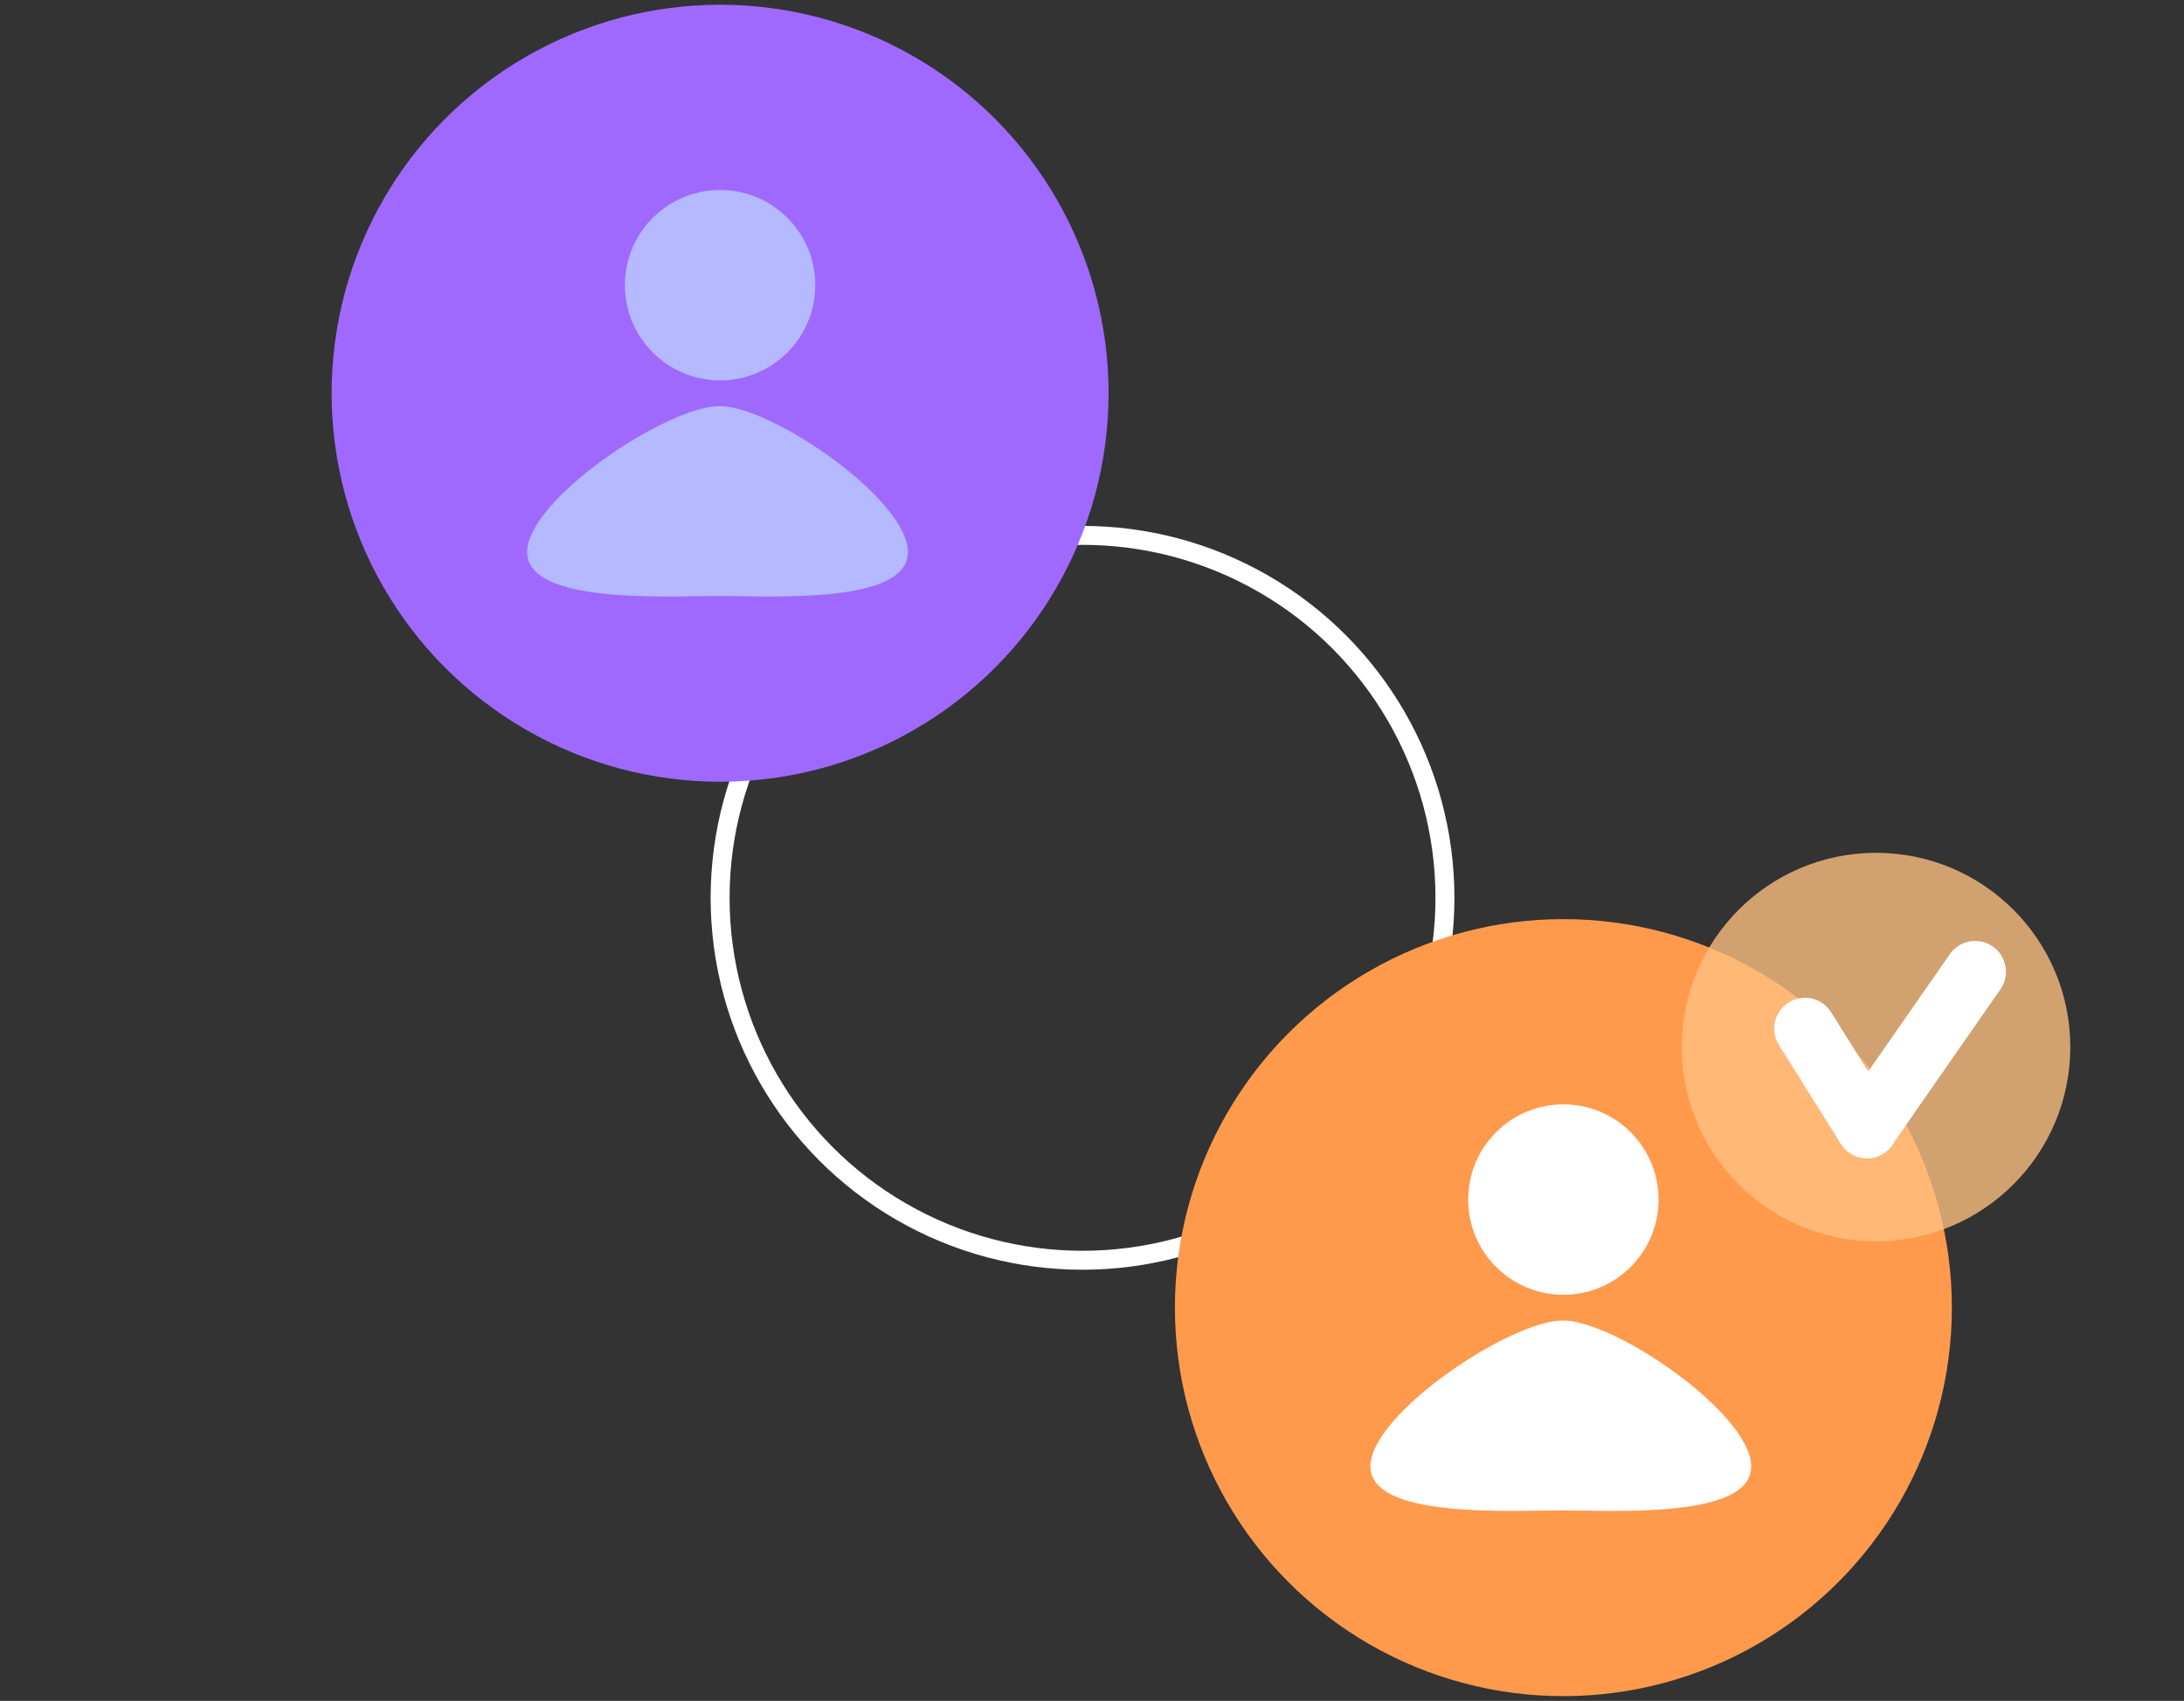
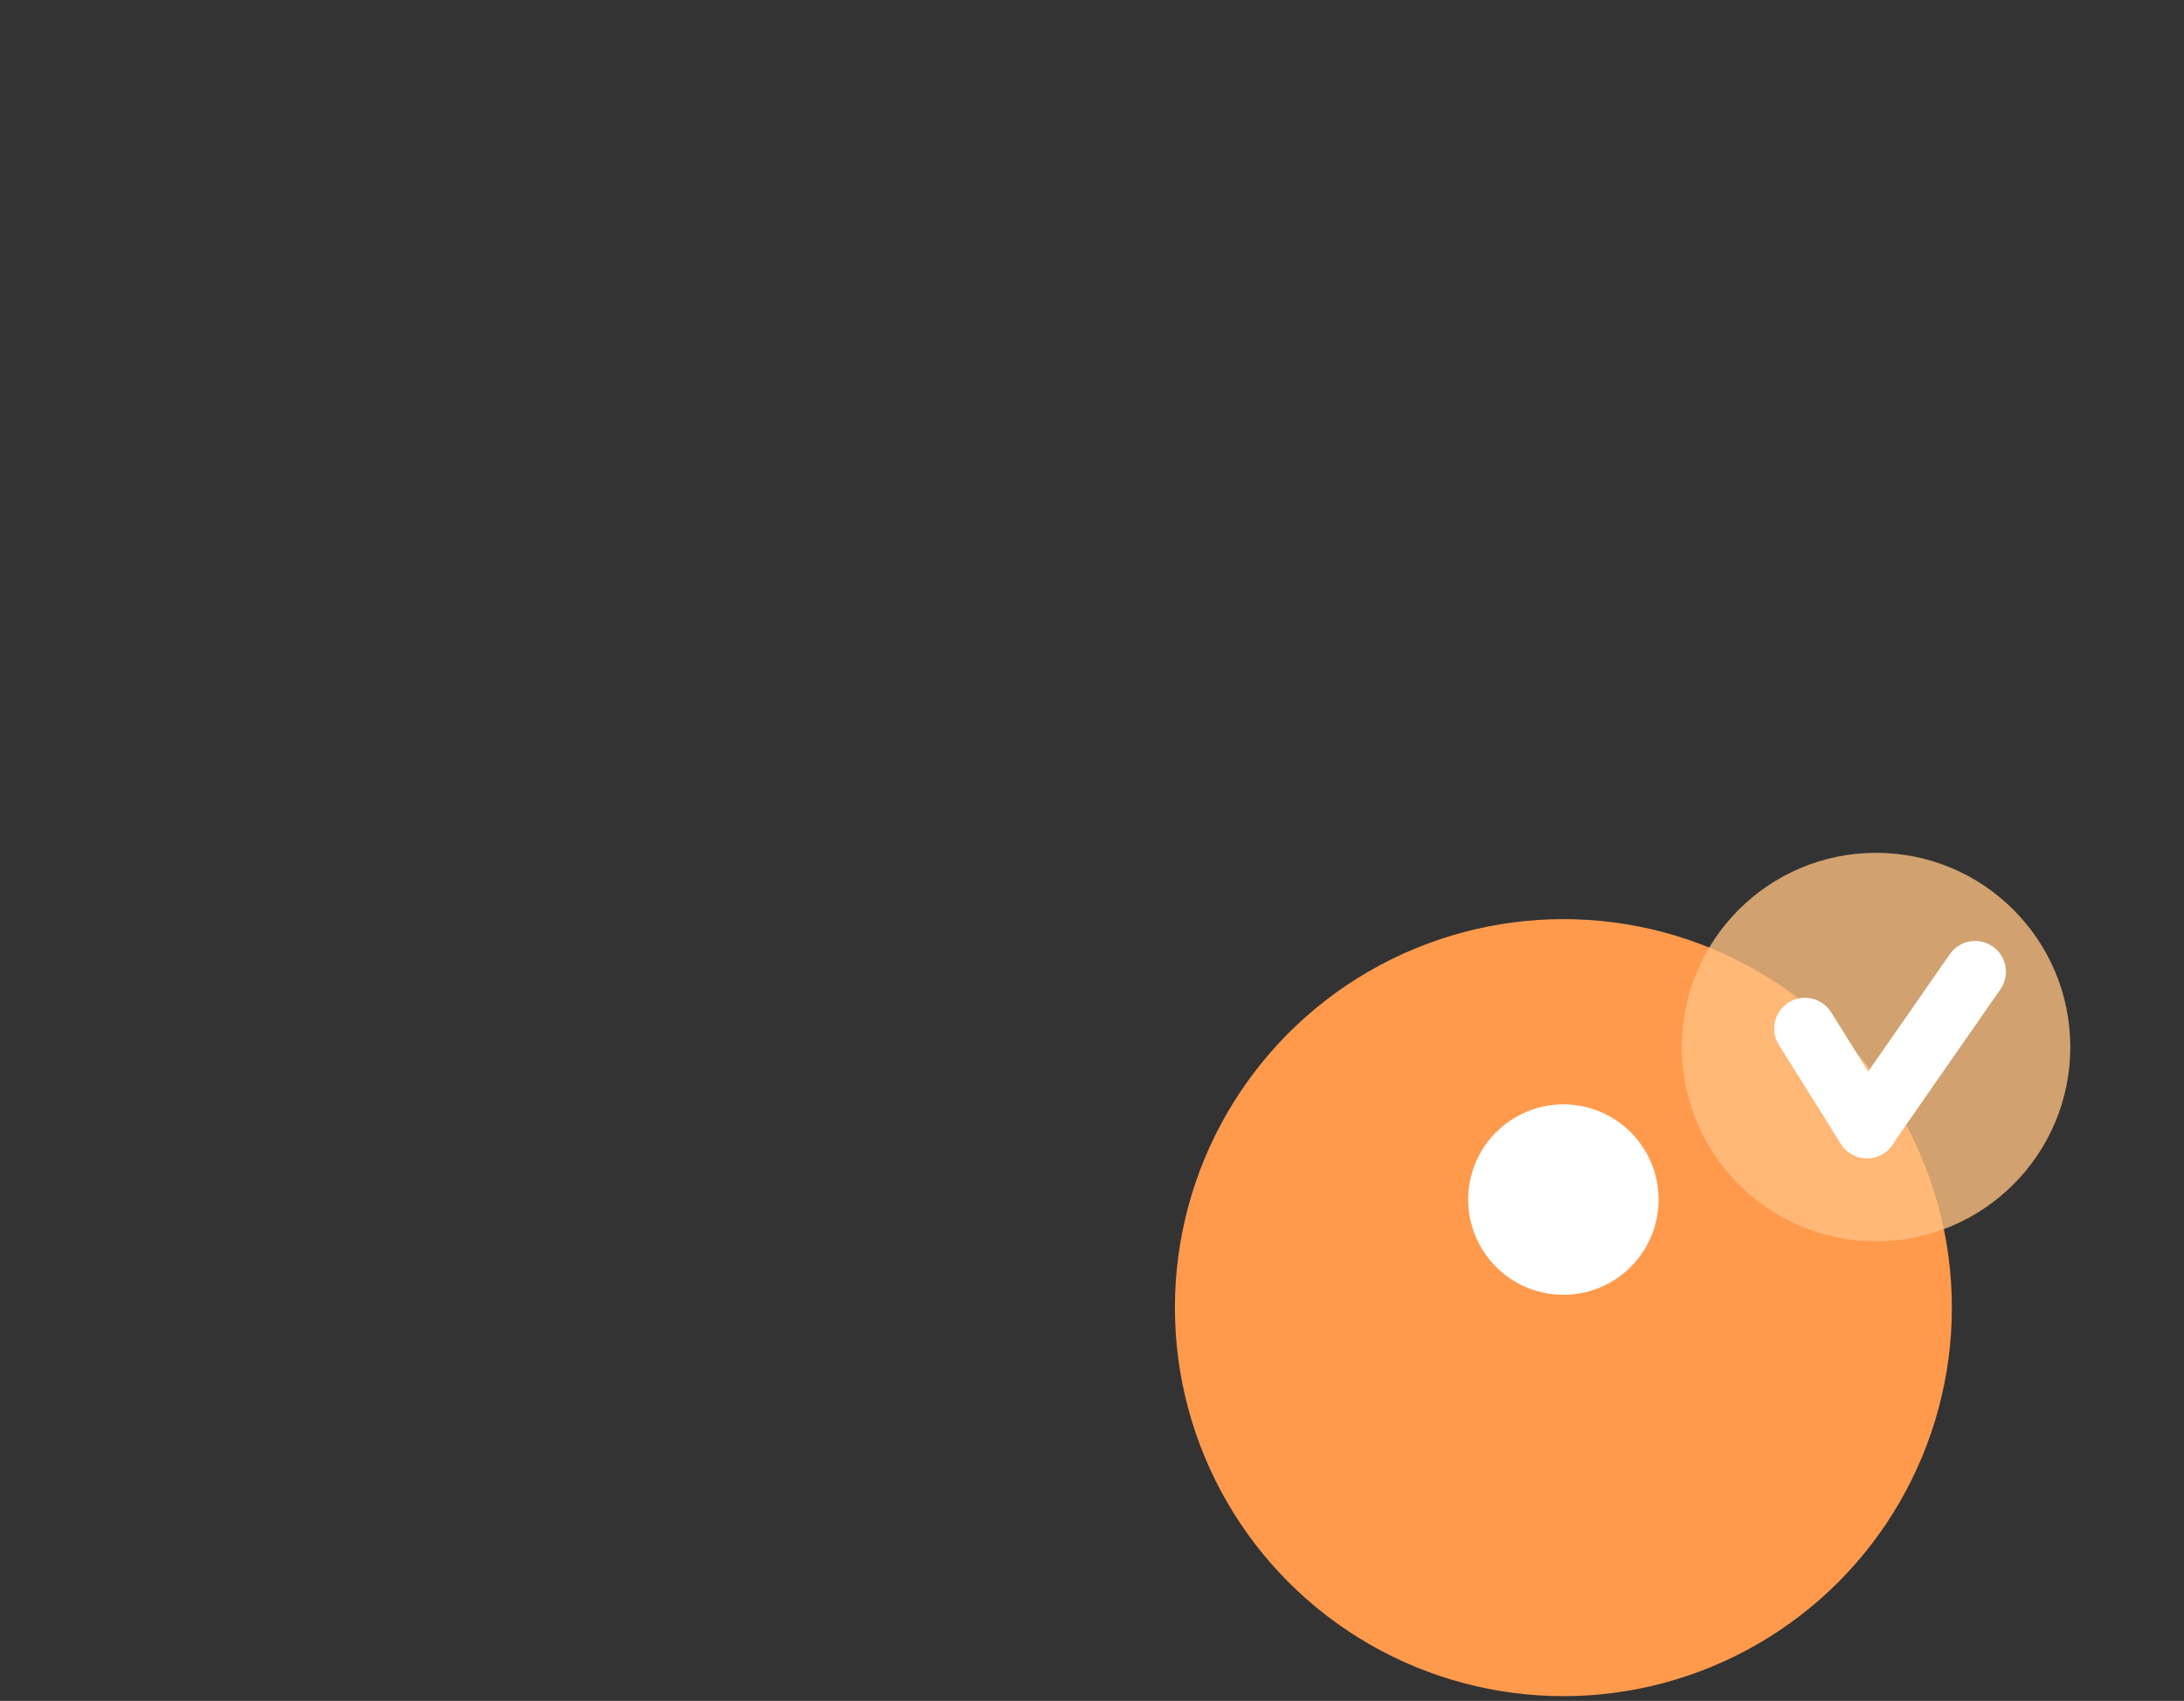
<svg xmlns="http://www.w3.org/2000/svg" width="461px" height="359px" viewBox="0 0 461 359" version="1.1">
  <rect x="0" y="0" width="461" height="359" fill="#333333" stroke="none" />
  <title>Assets / 2.2 Solution Detail - Clinical Workflows / clinical-workflows-manage-from-a-prospective-patient-illustration</title>
  <g id="Assets-/-2.2-Solution-Detail---Clinical-Workflows-/-clinical-workflows-manage-from-a-prospective-patient-illustration" stroke="none" stroke-width="1" fill="none" fill-rule="evenodd">
    <g id="Image" transform="translate(70, 1)">
-       <circle id="Oval" stroke="#FFFFFF" stroke-width="4" cx="158.5" cy="188.5" r="76.5" />
      <g id="Group-8">
-         <circle id="Oval" fill="#9F69FF" cx="82" cy="82" r="82" />
        <g id="Group-53" transform="translate(41.272, 39.099)" fill="#B5B9FF">
-           <circle id="Oval" cx="40.728" cy="20.093" r="20.093" />
-           <path d="M40.61,85.694 C51.728,85.694 80.371,87.486 80.371,76.419 C80.371,65.352 51.728,45.616 40.61,45.616 C29.492,45.616 0,65.352 0,76.419 C0,87.486 29.492,85.694 40.61,85.694 Z" id="Oval-Copy-17" />
-         </g>
+           </g>
      </g>
      <g id="Group-12" transform="translate(178, 179)">
        <g id="Group-8-Copy" transform="translate(0, 14)">
          <circle id="Oval" fill="#FF9A4D" cx="82" cy="82" r="82" />
          <g id="Group-53" transform="translate(41.272, 39.099)" fill="#FFFFFF">
            <circle id="Oval" cx="40.728" cy="20.093" r="20.093" />
-             <path d="M40.61,85.694 C51.728,85.694 80.371,87.486 80.371,76.419 C80.371,65.352 51.728,45.616 40.61,45.616 C29.492,45.616 0,65.352 0,76.419 C0,87.486 29.492,85.694 40.61,85.694 Z" id="Oval-Copy-17" />
          </g>
        </g>
        <circle id="Oval" fill="#FFC182" opacity="0.773" cx="148" cy="41" r="41" />
        <g id="Group-7" transform="translate(133, 25)" stroke="#FFFFFF" stroke-linecap="round" stroke-width="13">
          <line x1="0" y1="12.1" x2="13.091" y2="33" id="Line-9" />
          <line x1="35.912" y1="0.1" x2="13.091" y2="32.904" id="Line-9" />
        </g>
      </g>
    </g>
  </g>
</svg>